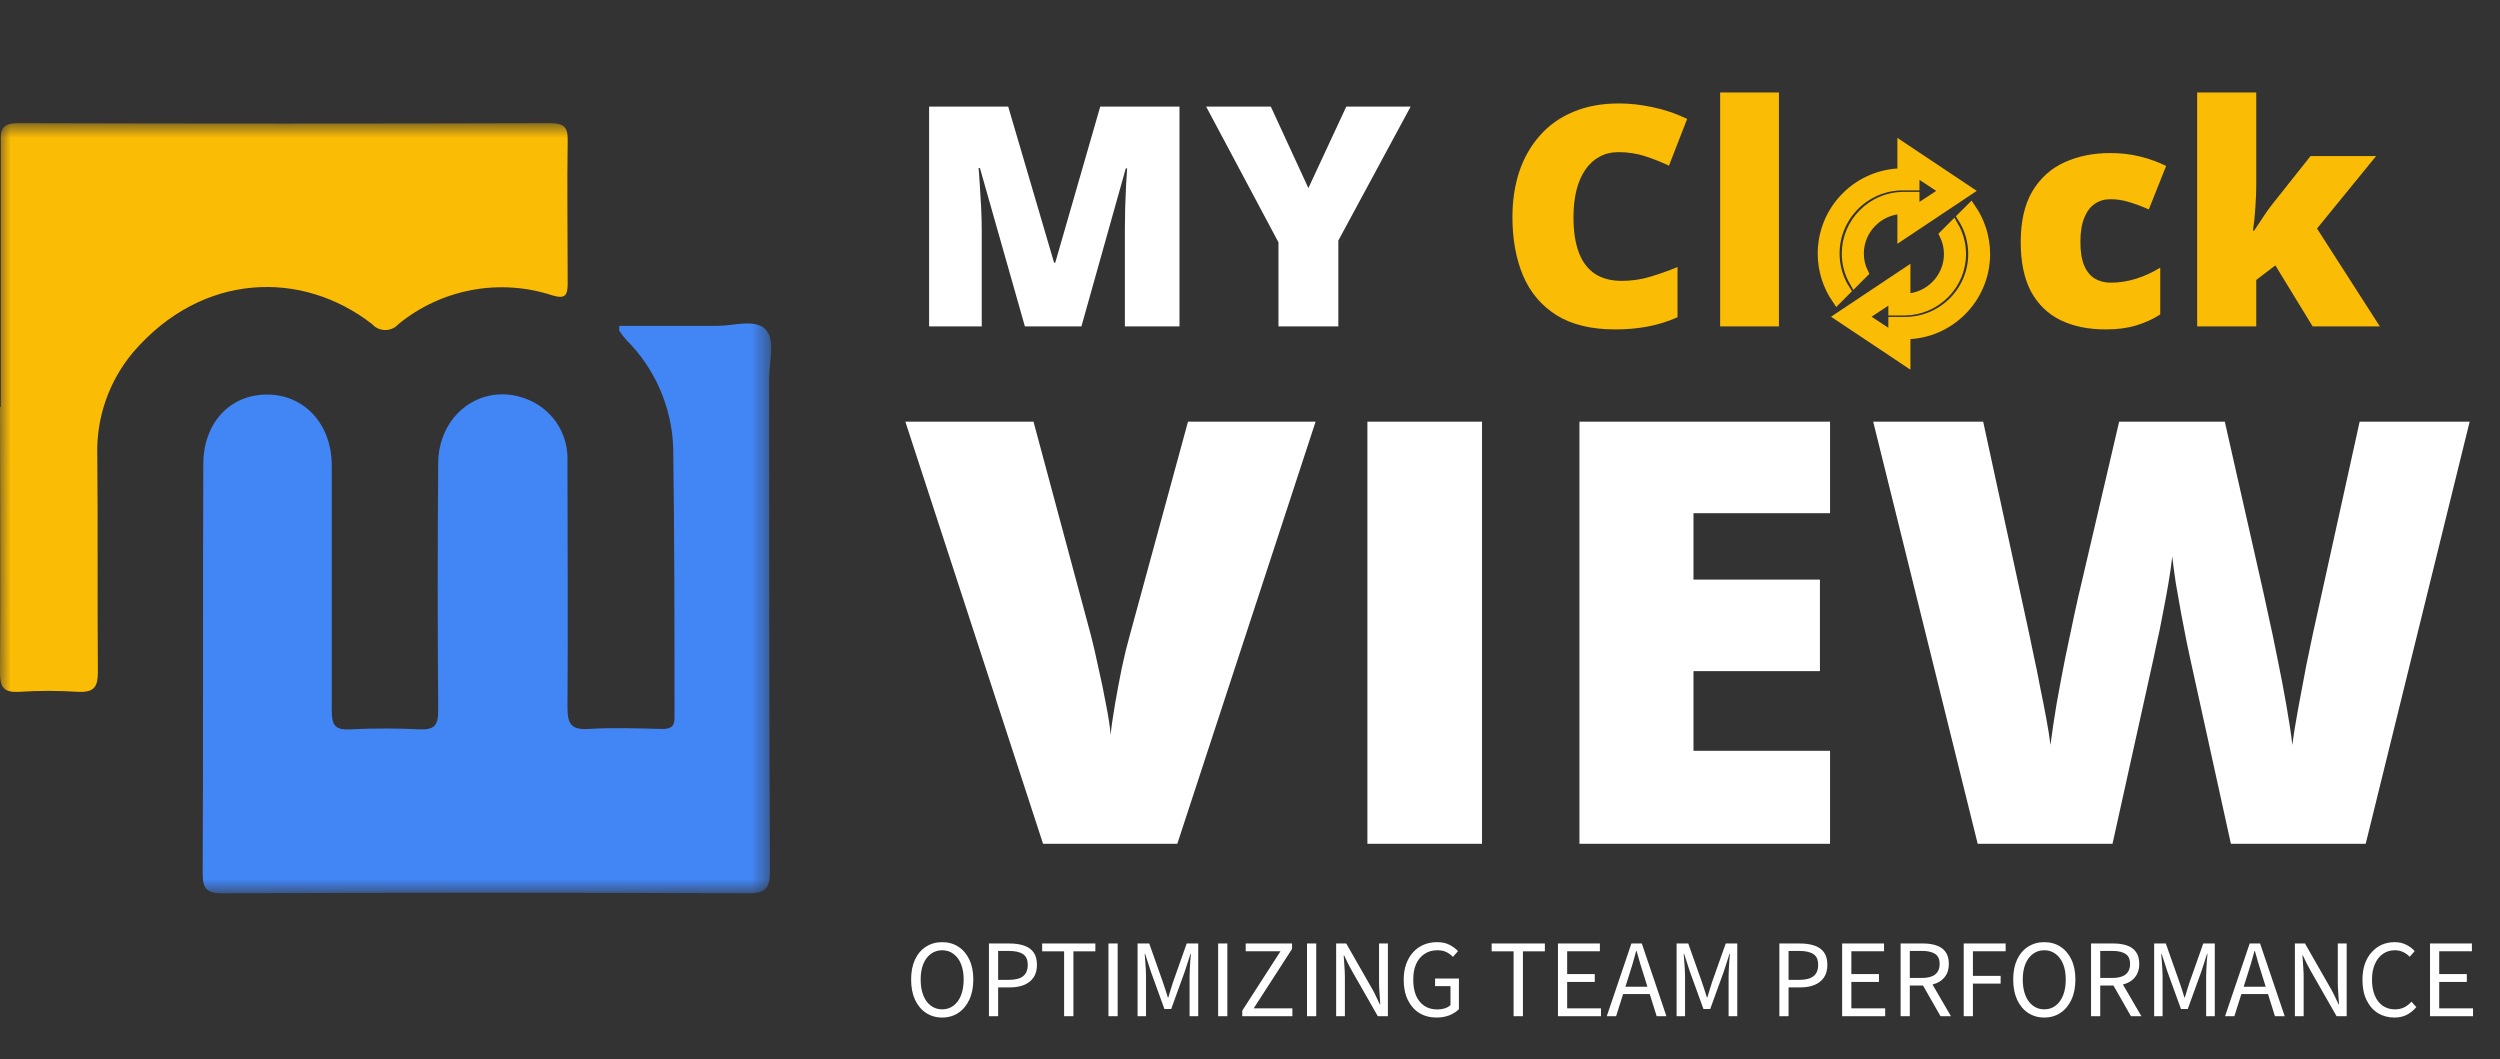
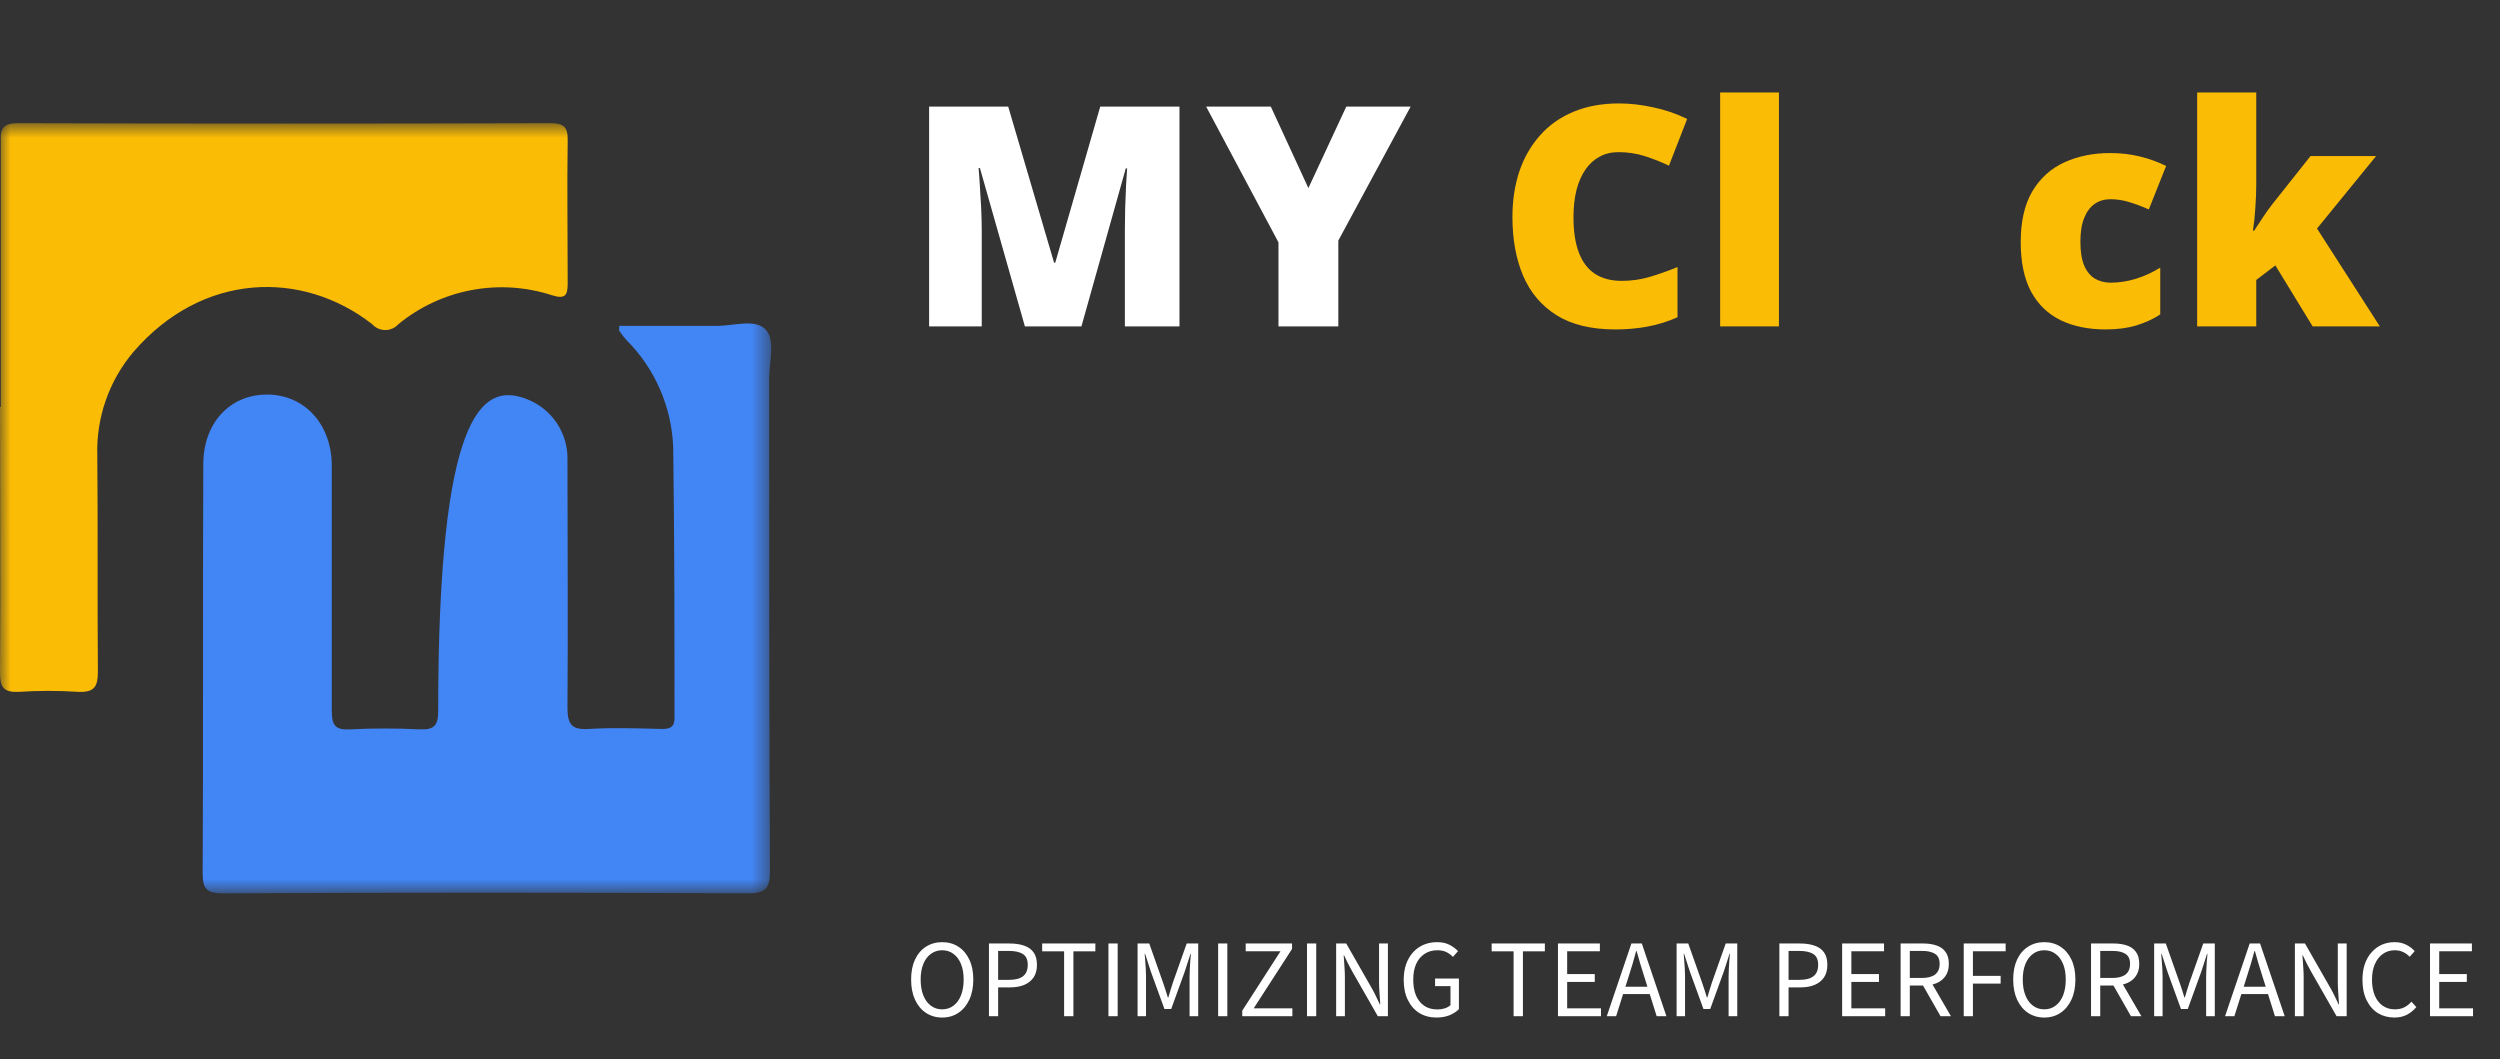
<svg xmlns="http://www.w3.org/2000/svg" width="118" height="50" viewBox="0 0 118 50" fill="none">
  <rect x="0" y="0" width="118" height="50" fill="#333333" stroke="none" />
  <g id="Group 1171275035 1">
-     <path id="Vector" d="M86.578 11.965C86.578 10.182 88.039 8.736 89.807 8.736H90.349V8.023L91.844 9.01L90.349 9.995V9.306H89.807C88.382 9.325 87.182 10.509 87.182 11.967C87.182 12.426 87.302 12.878 87.531 13.276L87.93 12.877C87.793 12.593 87.723 12.282 87.723 11.967C87.723 10.81 88.667 9.867 89.807 9.848V11.04L92.854 9.009L89.807 6.977V8.194C87.722 8.203 86.038 9.9 86.046 11.985C86.05 12.741 86.28 13.477 86.706 14.101L87.094 13.712C86.757 13.192 86.577 12.585 86.578 11.965ZM93.15 11.987C93.15 13.77 91.689 15.209 89.921 15.209H89.38V15.936L87.885 14.949L89.38 13.963V14.639H89.922C91.347 14.62 92.546 13.45 92.546 11.992C92.546 11.533 92.426 11.081 92.196 10.683L91.797 11.082C91.933 11.366 92.005 11.676 92.004 11.992C92.004 13.149 91.062 14.092 89.922 14.111V12.918L86.875 14.95L89.922 16.982V15.765C92.008 15.756 93.691 14.059 93.683 11.974C93.679 11.219 93.449 10.482 93.023 9.858L92.635 10.244C92.971 10.763 93.151 11.368 93.15 11.987Z" fill="#FBBC05" stroke="#FBBC05" stroke-width="0.5" />
    <path id="Vector_2" d="M48.375 15.407L46.253 7.934H46.189C46.208 8.128 46.227 8.39 46.246 8.722C46.269 9.053 46.291 9.41 46.31 9.793C46.328 10.176 46.338 10.546 46.338 10.9V15.407H43.854V5.031H47.587L49.752 12.398H49.808L51.931 5.031H55.671V15.407H53.094V10.858C53.094 10.531 53.099 10.181 53.108 9.807C53.123 9.429 53.137 9.074 53.151 8.743C53.17 8.407 53.187 8.142 53.201 7.948H53.137L51.043 15.407H48.375ZM61.756 8.878L63.545 5.031H66.582L63.169 11.355V15.407H60.344V11.44L56.93 5.031H59.982L61.756 8.878Z" fill="white" />
    <path id="Vector_3" d="M76.39 7.181C76.059 7.181 75.763 7.252 75.503 7.394C75.243 7.532 75.02 7.733 74.836 7.998C74.651 8.263 74.509 8.587 74.41 8.97C74.315 9.348 74.268 9.779 74.268 10.262C74.268 10.915 74.351 11.463 74.517 11.908C74.682 12.353 74.933 12.689 75.269 12.916C75.61 13.143 76.035 13.257 76.546 13.257C77.01 13.257 77.455 13.193 77.881 13.065C78.311 12.937 78.744 12.783 79.179 12.604V14.974C78.72 15.178 78.25 15.324 77.767 15.414C77.289 15.504 76.781 15.549 76.241 15.549C75.115 15.549 74.192 15.327 73.473 14.882C72.759 14.432 72.231 13.81 71.891 13.015C71.555 12.22 71.387 11.298 71.387 10.247C71.387 9.462 71.496 8.743 71.713 8.09C71.936 7.437 72.26 6.872 72.686 6.394C73.111 5.911 73.637 5.54 74.261 5.279C74.89 5.014 75.61 4.882 76.419 4.882C76.92 4.882 77.448 4.941 78.001 5.059C78.56 5.173 79.104 5.357 79.633 5.613L78.775 7.82C78.396 7.64 78.013 7.489 77.625 7.366C77.237 7.243 76.826 7.181 76.39 7.181ZM83.966 15.407H81.191V4.364H83.966V15.407Z" fill="#FBBC05" />
    <path id="Vector_4" d="M99.388 15.549C98.574 15.549 97.867 15.405 97.266 15.116C96.665 14.823 96.199 14.373 95.868 13.768C95.541 13.157 95.378 12.377 95.378 11.425C95.378 10.451 95.56 9.654 95.924 9.034C96.293 8.414 96.797 7.957 97.436 7.664C98.075 7.371 98.799 7.224 99.608 7.224C100.1 7.224 100.566 7.278 101.006 7.387C101.451 7.496 101.862 7.645 102.241 7.834L101.424 9.885C101.093 9.739 100.783 9.623 100.495 9.538C100.211 9.448 99.915 9.403 99.608 9.403C99.329 9.403 99.083 9.476 98.87 9.623C98.657 9.77 98.491 9.992 98.373 10.29C98.254 10.583 98.195 10.957 98.195 11.411C98.195 11.875 98.254 12.249 98.373 12.533C98.496 12.817 98.664 13.022 98.877 13.15C99.094 13.278 99.343 13.342 99.622 13.342C100.024 13.342 100.424 13.28 100.821 13.157C101.224 13.03 101.604 12.854 101.964 12.632V14.839C101.633 15.057 101.259 15.23 100.842 15.357C100.426 15.485 99.941 15.549 99.388 15.549ZM106.495 4.364V8.707C106.495 9.034 106.481 9.398 106.453 9.8C106.429 10.198 106.391 10.56 106.339 10.886H106.396C106.505 10.72 106.642 10.512 106.808 10.262C106.973 10.011 107.122 9.803 107.255 9.637L109.057 7.366H112.152L109.363 10.787L112.329 15.407H109.157L107.397 12.526L106.495 13.214V15.407H103.706V4.364H106.495Z" fill="#FBBC05" />
-     <path id="Vector_5" d="M62.096 19.904L55.569 39.826H49.232L42.733 19.904H48.782L51.495 30.001C51.594 30.383 51.708 30.873 51.835 31.473C51.971 32.063 52.094 32.654 52.203 33.244C52.321 33.835 52.394 34.316 52.421 34.688C52.457 34.316 52.526 33.839 52.625 33.258C52.725 32.676 52.834 32.095 52.952 31.513C53.08 30.923 53.198 30.437 53.307 30.055L56.073 19.904H62.096ZM64.541 39.826V19.904H69.951V39.826H64.541ZM86.378 39.826H74.55V19.904H86.378V24.223H79.932V27.357H85.901V31.677H79.932V35.438H86.378V39.826ZM116.567 19.904L111.661 39.826H105.298L103.39 31.146C103.353 30.982 103.294 30.705 103.213 30.314C103.14 29.924 103.054 29.479 102.954 28.979C102.863 28.479 102.777 27.989 102.695 27.507C102.622 27.017 102.568 26.603 102.531 26.267C102.495 26.603 102.436 27.017 102.354 27.507C102.273 27.989 102.182 28.479 102.082 28.979C101.991 29.479 101.9 29.924 101.809 30.314C101.728 30.705 101.668 30.982 101.632 31.146L99.711 39.826H93.347L88.415 19.904H93.606L95.773 29.892C95.827 30.137 95.9 30.487 95.991 30.941C96.091 31.386 96.191 31.877 96.29 32.413C96.399 32.94 96.499 33.448 96.59 33.939C96.681 34.43 96.745 34.838 96.781 35.165C96.854 34.602 96.949 33.962 97.067 33.244C97.195 32.526 97.331 31.8 97.476 31.064C97.63 30.319 97.776 29.628 97.912 28.993C98.048 28.357 98.167 27.839 98.266 27.439L100.024 19.904H105.011L106.715 27.439C106.806 27.83 106.919 28.348 107.056 28.993C107.201 29.628 107.346 30.319 107.492 31.064C107.646 31.809 107.787 32.544 107.914 33.271C108.041 33.989 108.136 34.62 108.2 35.165C108.255 34.711 108.345 34.139 108.473 33.448C108.6 32.749 108.727 32.072 108.854 31.418C108.99 30.755 109.095 30.255 109.167 29.919L111.375 19.904H116.567Z" fill="white" />
    <g id="Clip path group">
      <mask id="mask0_126_26" style="mask-type:luminance" maskUnits="userSpaceOnUse" x="0" y="5" width="37" height="38">
        <g id="clip0_126_14">
          <path id="Vector_6" d="M36.423 5.814H0V42.151H36.423V5.814Z" fill="white" />
        </g>
      </mask>
      <g mask="url(#mask0_126_26)">
        <g id="Group">
-           <path id="Vector_7" d="M29.23 15.38H33.864C34.634 15.38 35.615 15.045 36.117 15.533C36.619 16.021 36.304 17.069 36.304 17.858C36.304 25.616 36.304 33.37 36.342 41.123C36.342 41.969 36.098 42.165 35.28 42.165C27.034 42.127 18.782 42.127 10.523 42.165C9.753 42.165 9.566 41.96 9.566 41.209C9.6 34.781 9.566 28.352 9.595 21.923C9.595 19.977 10.834 18.628 12.594 18.623C14.354 18.618 15.655 20.005 15.66 21.971V33.561C15.66 34.235 15.827 34.465 16.521 34.426C17.615 34.371 18.712 34.371 19.807 34.426C20.481 34.455 20.687 34.249 20.682 33.561C20.653 29.667 20.653 25.775 20.682 21.885C20.682 19.565 22.72 18.059 24.776 18.805C25.378 19.015 25.896 19.411 26.258 19.935C26.619 20.46 26.804 21.086 26.785 21.723C26.785 25.616 26.814 29.505 26.785 33.398C26.785 34.182 26.972 34.455 27.78 34.407C28.933 34.335 30.086 34.379 31.243 34.407C31.612 34.407 31.841 34.331 31.836 33.886C31.836 29.619 31.836 25.353 31.774 21.091C31.698 19.194 30.911 17.394 29.569 16.05C29.455 15.923 29.349 15.789 29.253 15.648C29.206 15.595 29.23 15.528 29.23 15.38Z" fill="#4285F4" />
+           <path id="Vector_7" d="M29.23 15.38H33.864C34.634 15.38 35.615 15.045 36.117 15.533C36.619 16.021 36.304 17.069 36.304 17.858C36.304 25.616 36.304 33.37 36.342 41.123C36.342 41.969 36.098 42.165 35.28 42.165C27.034 42.127 18.782 42.127 10.523 42.165C9.753 42.165 9.566 41.96 9.566 41.209C9.6 34.781 9.566 28.352 9.595 21.923C9.595 19.977 10.834 18.628 12.594 18.623C14.354 18.618 15.655 20.005 15.66 21.971V33.561C15.66 34.235 15.827 34.465 16.521 34.426C17.615 34.371 18.712 34.371 19.807 34.426C20.481 34.455 20.687 34.249 20.682 33.561C20.682 19.565 22.72 18.059 24.776 18.805C25.378 19.015 25.896 19.411 26.258 19.935C26.619 20.46 26.804 21.086 26.785 21.723C26.785 25.616 26.814 29.505 26.785 33.398C26.785 34.182 26.972 34.455 27.78 34.407C28.933 34.335 30.086 34.379 31.243 34.407C31.612 34.407 31.841 34.331 31.836 33.886C31.836 29.619 31.836 25.353 31.774 21.091C31.698 19.194 30.911 17.394 29.569 16.05C29.455 15.923 29.349 15.789 29.253 15.648C29.206 15.595 29.23 15.528 29.23 15.38Z" fill="#4285F4" />
          <path id="Vector_8" d="M0.038 19.207V6.67C0 6.024 0.187 5.814 0.885 5.814C9.243 5.839 17.599 5.839 25.953 5.814C26.58 5.814 26.809 5.962 26.795 6.627C26.762 8.875 26.795 11.123 26.795 13.367C26.795 13.955 26.675 14.127 26.053 13.936C24.828 13.537 23.522 13.453 22.256 13.692C20.99 13.93 19.804 14.482 18.807 15.299C18.729 15.387 18.633 15.457 18.526 15.505C18.419 15.553 18.303 15.578 18.185 15.578C18.068 15.578 17.952 15.553 17.845 15.505C17.737 15.457 17.642 15.387 17.564 15.299C14.287 12.745 9.566 12.816 6.29 16.619C5.142 17.981 4.538 19.718 4.592 21.498C4.625 24.898 4.592 28.299 4.62 31.7C4.62 32.394 4.467 32.681 3.721 32.657C2.766 32.594 1.807 32.594 0.851 32.657C0.167 32.681 0 32.427 0 31.758C0.029 27.577 0 23.401 0 19.207H0.038Z" fill="#FBBC05" />
        </g>
      </g>
    </g>
    <path id="Vector_9" d="M44.47 48.028C44.184 48.028 43.929 47.955 43.706 47.808C43.486 47.662 43.313 47.454 43.188 47.185C43.066 46.917 43.005 46.599 43.005 46.233C43.005 45.867 43.066 45.553 43.188 45.291C43.313 45.026 43.486 44.824 43.706 44.684C43.929 44.541 44.184 44.47 44.47 44.47C44.759 44.47 45.014 44.541 45.234 44.684C45.453 44.824 45.626 45.026 45.752 45.291C45.877 45.553 45.94 45.867 45.94 46.233C45.94 46.599 45.877 46.917 45.752 47.185C45.626 47.454 45.453 47.662 45.234 47.808C45.014 47.955 44.759 48.028 44.47 48.028ZM44.47 47.641C44.676 47.641 44.853 47.583 45.004 47.468C45.157 47.353 45.276 47.191 45.359 46.981C45.443 46.769 45.485 46.519 45.485 46.233C45.485 45.951 45.443 45.706 45.359 45.501C45.276 45.295 45.157 45.136 45.004 45.024C44.853 44.909 44.676 44.852 44.47 44.852C44.267 44.852 44.09 44.909 43.936 45.024C43.782 45.136 43.664 45.295 43.58 45.501C43.496 45.706 43.455 45.951 43.455 46.233C43.455 46.519 43.496 46.769 43.58 46.981C43.664 47.191 43.782 47.353 43.936 47.468C44.09 47.583 44.267 47.641 44.47 47.641ZM46.678 47.965V44.533H47.657C47.915 44.533 48.14 44.566 48.332 44.632C48.523 44.695 48.673 44.799 48.782 44.946C48.89 45.093 48.944 45.291 48.944 45.542C48.944 45.783 48.89 45.982 48.782 46.139C48.677 46.292 48.529 46.409 48.337 46.49C48.148 46.566 47.929 46.605 47.678 46.605H47.112V47.965H46.678ZM47.112 46.249H47.625C47.925 46.249 48.147 46.191 48.29 46.076C48.436 45.961 48.51 45.783 48.51 45.542C48.51 45.295 48.433 45.124 48.279 45.03C48.129 44.932 47.904 44.883 47.604 44.883H47.112V46.249ZM50.226 47.965V44.904H49.19V44.533H51.701V44.904H50.665V47.965H50.226ZM52.319 47.965V44.533H52.754V47.965H52.319ZM53.694 47.965V44.533H54.244L54.892 46.369C54.934 46.484 54.973 46.599 55.008 46.715C55.046 46.83 55.084 46.952 55.123 47.081H55.144C55.182 46.952 55.219 46.83 55.254 46.715C55.288 46.599 55.325 46.484 55.363 46.369L56.012 44.533H56.556V47.965H56.148V46.076C56.148 45.975 56.152 45.862 56.159 45.736C56.166 45.611 56.173 45.487 56.18 45.365C56.19 45.239 56.201 45.126 56.211 45.024H56.19L55.923 45.851L55.28 47.625H54.961L54.317 45.851L54.05 45.024H54.029C54.039 45.126 54.048 45.239 54.055 45.365C54.066 45.487 54.074 45.611 54.081 45.736C54.088 45.862 54.092 45.975 54.092 46.076V47.965H53.694ZM57.496 47.965V44.533H57.93V47.965H57.496ZM58.635 47.965V47.703L60.44 44.899H58.797V44.533H60.985V44.789L59.174 47.594H61V47.965H58.635ZM61.691 47.965V44.533H62.126V47.965H61.691ZM63.066 47.965V44.533H63.542L64.761 46.667C64.827 46.783 64.89 46.903 64.949 47.029C65.009 47.151 65.068 47.276 65.127 47.405H65.148C65.138 47.227 65.126 47.046 65.112 46.861C65.098 46.673 65.091 46.491 65.091 46.317V44.533H65.509V47.965H65.033L63.814 45.83C63.751 45.715 63.687 45.595 63.62 45.469C63.557 45.344 63.498 45.218 63.442 45.093H63.422C63.435 45.263 63.448 45.44 63.458 45.621C63.472 45.802 63.479 45.986 63.479 46.17V47.965H63.066ZM67.803 48.028C67.5 48.028 67.231 47.958 66.998 47.819C66.767 47.676 66.586 47.471 66.454 47.206C66.321 46.941 66.255 46.622 66.255 46.249C66.255 45.973 66.293 45.726 66.37 45.506C66.45 45.286 66.56 45.099 66.699 44.946C66.842 44.789 67.01 44.67 67.202 44.59C67.394 44.51 67.603 44.47 67.83 44.47C68.067 44.47 68.266 44.513 68.426 44.601C68.59 44.688 68.721 44.785 68.819 44.894L68.578 45.166C68.494 45.075 68.393 45 68.274 44.941C68.159 44.881 68.014 44.852 67.84 44.852C67.61 44.852 67.409 44.909 67.238 45.024C67.067 45.136 66.935 45.295 66.841 45.501C66.75 45.706 66.705 45.952 66.705 46.238C66.705 46.528 66.748 46.777 66.835 46.987C66.926 47.196 67.055 47.358 67.223 47.473C67.394 47.588 67.601 47.646 67.845 47.646C67.967 47.646 68.084 47.629 68.196 47.594C68.308 47.555 68.397 47.505 68.463 47.442V46.547H67.736V46.186H68.861V47.63C68.752 47.745 68.606 47.841 68.421 47.918C68.24 47.991 68.034 48.028 67.803 48.028ZM71.442 47.965V44.904H70.406V44.533H72.918V44.904H71.882V47.965H71.442ZM73.536 47.965V44.533H75.514V44.899H73.97V45.977H75.273V46.348H73.97V47.594H75.566V47.965H73.536ZM75.84 47.965L77.002 44.533H77.494L78.655 47.965H78.195L77.593 46.045C77.53 45.853 77.471 45.663 77.415 45.474C77.359 45.283 77.303 45.087 77.248 44.888H77.227C77.174 45.087 77.12 45.283 77.064 45.474C77.009 45.663 76.949 45.853 76.887 46.045L76.28 47.965H75.84ZM76.447 46.919V46.573H78.032V46.919H76.447ZM79.136 47.965V44.533H79.686L80.335 46.369C80.376 46.484 80.415 46.599 80.45 46.715C80.488 46.83 80.526 46.952 80.565 47.081H80.586C80.624 46.952 80.661 46.83 80.696 46.715C80.731 46.599 80.767 46.484 80.805 46.369L81.454 44.533H81.999V47.965H81.59V46.076C81.59 45.975 81.594 45.862 81.601 45.736C81.608 45.611 81.615 45.487 81.622 45.365C81.632 45.239 81.643 45.126 81.653 45.024H81.632L81.365 45.851L80.722 47.625H80.403L79.759 45.851L79.492 45.024H79.471C79.482 45.126 79.49 45.239 79.497 45.365C79.508 45.487 79.517 45.611 79.523 45.736C79.531 45.862 79.534 45.975 79.534 46.076V47.965H79.136ZM83.986 47.965V44.533H84.964C85.222 44.533 85.447 44.566 85.639 44.632C85.831 44.695 85.981 44.799 86.089 44.946C86.197 45.093 86.251 45.291 86.251 45.542C86.251 45.783 86.197 45.982 86.089 46.139C85.985 46.292 85.836 46.409 85.644 46.49C85.456 46.566 85.236 46.605 84.985 46.605H84.42V47.965H83.986ZM84.42 46.249H84.933C85.233 46.249 85.454 46.191 85.597 46.076C85.744 45.961 85.817 45.783 85.817 45.542C85.817 45.295 85.74 45.124 85.587 45.03C85.437 44.932 85.212 44.883 84.912 44.883H84.42V46.249ZM86.949 47.965V44.533H88.927V44.899H87.384V45.977H88.687V46.348H87.384V47.594H88.98V47.965H86.949ZM89.709 47.965V44.533H90.782C91.015 44.533 91.223 44.564 91.404 44.627C91.586 44.686 91.727 44.787 91.828 44.93C91.933 45.07 91.985 45.258 91.985 45.495C91.985 45.726 91.933 45.916 91.828 46.066C91.727 46.216 91.586 46.329 91.404 46.406C91.223 46.479 91.015 46.516 90.782 46.516H90.143V47.965H89.709ZM90.143 46.16H90.719C90.987 46.16 91.193 46.106 91.336 45.998C91.479 45.886 91.551 45.719 91.551 45.495C91.551 45.272 91.479 45.115 91.336 45.024C91.193 44.93 90.987 44.883 90.719 44.883H90.143V46.16ZM91.593 47.965L90.698 46.395L91.038 46.165L92.085 47.965H91.593ZM92.688 47.965V44.533H94.666V44.899H93.122V46.06H94.43V46.427H93.122V47.965H92.688ZM96.489 48.028C96.203 48.028 95.948 47.955 95.725 47.808C95.505 47.662 95.332 47.454 95.207 47.185C95.085 46.917 95.023 46.599 95.023 46.233C95.023 45.867 95.085 45.553 95.207 45.291C95.332 45.026 95.505 44.824 95.725 44.684C95.948 44.541 96.203 44.47 96.489 44.47C96.778 44.47 97.033 44.541 97.253 44.684C97.472 44.824 97.645 45.026 97.771 45.291C97.896 45.553 97.959 45.867 97.959 46.233C97.959 46.599 97.896 46.917 97.771 47.185C97.645 47.454 97.472 47.662 97.253 47.808C97.033 47.955 96.778 48.028 96.489 48.028ZM96.489 47.641C96.695 47.641 96.872 47.583 97.022 47.468C97.176 47.353 97.294 47.191 97.378 46.981C97.462 46.769 97.504 46.519 97.504 46.233C97.504 45.951 97.462 45.706 97.378 45.501C97.294 45.295 97.176 45.136 97.022 45.024C96.872 44.909 96.695 44.852 96.489 44.852C96.286 44.852 96.108 44.909 95.955 45.024C95.801 45.136 95.683 45.295 95.599 45.501C95.515 45.706 95.474 45.951 95.474 46.233C95.474 46.519 95.515 46.769 95.599 46.981C95.683 47.191 95.801 47.353 95.955 47.468C96.108 47.583 96.286 47.641 96.489 47.641ZM98.697 47.965V44.533H99.77C100.003 44.533 100.211 44.564 100.392 44.627C100.574 44.686 100.715 44.787 100.816 44.93C100.921 45.07 100.973 45.258 100.973 45.495C100.973 45.726 100.921 45.916 100.816 46.066C100.715 46.216 100.574 46.329 100.392 46.406C100.211 46.479 100.003 46.516 99.77 46.516H99.131V47.965H98.697ZM99.131 46.16H99.707C99.976 46.16 100.181 46.106 100.324 45.998C100.467 45.886 100.539 45.719 100.539 45.495C100.539 45.272 100.467 45.115 100.324 45.024C100.181 44.93 99.976 44.883 99.707 44.883H99.131V46.16ZM100.581 47.965L99.686 46.395L100.026 46.165L101.073 47.965H100.581ZM101.676 47.965V44.533H102.226L102.874 46.369C102.916 46.484 102.955 46.599 102.99 46.715C103.028 46.83 103.066 46.952 103.105 47.081H103.126C103.164 46.952 103.201 46.83 103.235 46.715C103.27 46.599 103.307 46.484 103.345 46.369L103.994 44.533H104.538V47.965H104.13V46.076C104.13 45.975 104.134 45.862 104.141 45.736C104.148 45.611 104.155 45.487 104.162 45.365C104.172 45.239 104.183 45.126 104.193 45.024H104.172L103.905 45.851L103.262 47.625H102.942L102.299 45.851L102.032 45.024H102.011C102.021 45.126 102.03 45.239 102.037 45.365C102.048 45.487 102.056 45.611 102.063 45.736C102.07 45.862 102.074 45.975 102.074 46.076V47.965H101.676ZM105.023 47.965L106.185 44.533H106.676L107.838 47.965H107.378L106.776 46.045C106.713 45.853 106.654 45.663 106.598 45.474C106.542 45.283 106.486 45.087 106.431 44.888H106.41C106.357 45.087 106.303 45.283 106.247 45.474C106.192 45.663 106.132 45.853 106.069 46.045L105.462 47.965H105.023ZM105.63 46.919V46.573H107.215V46.919H105.63ZM108.319 47.965V44.533H108.795L110.015 46.667C110.081 46.783 110.144 46.903 110.203 47.029C110.262 47.151 110.322 47.276 110.381 47.405H110.402C110.391 47.227 110.379 47.046 110.365 46.861C110.351 46.673 110.344 46.491 110.344 46.317V44.533H110.763V47.965H110.287L109.067 45.83C109.005 45.715 108.94 45.595 108.874 45.469C108.811 45.344 108.752 45.218 108.696 45.093H108.675C108.689 45.263 108.701 45.44 108.712 45.621C108.726 45.802 108.733 45.986 108.733 46.17V47.965H108.319ZM113.01 48.028C112.724 48.028 112.466 47.958 112.235 47.819C112.009 47.676 111.831 47.471 111.702 47.206C111.573 46.941 111.508 46.622 111.508 46.249C111.508 45.973 111.545 45.726 111.618 45.506C111.695 45.286 111.803 45.099 111.942 44.946C112.082 44.789 112.242 44.67 112.424 44.59C112.609 44.51 112.811 44.47 113.031 44.47C113.237 44.47 113.42 44.512 113.58 44.595C113.744 44.679 113.875 44.779 113.973 44.894L113.737 45.16C113.647 45.063 113.542 44.988 113.423 44.935C113.308 44.88 113.179 44.852 113.036 44.852C112.823 44.852 112.635 44.909 112.471 45.024C112.31 45.136 112.185 45.297 112.094 45.506C112.003 45.712 111.958 45.956 111.958 46.238C111.958 46.528 112.002 46.777 112.089 46.987C112.176 47.196 112.302 47.358 112.466 47.473C112.63 47.585 112.822 47.641 113.041 47.641C113.202 47.641 113.345 47.611 113.47 47.552C113.599 47.489 113.716 47.398 113.821 47.28L114.051 47.536C113.915 47.693 113.763 47.815 113.596 47.902C113.428 47.986 113.233 48.028 113.01 48.028ZM114.697 47.965V44.533H116.674V44.899H115.131V45.977H116.434V46.348H115.131V47.594H116.727V47.965H114.697Z" fill="white" />
  </g>
</svg>